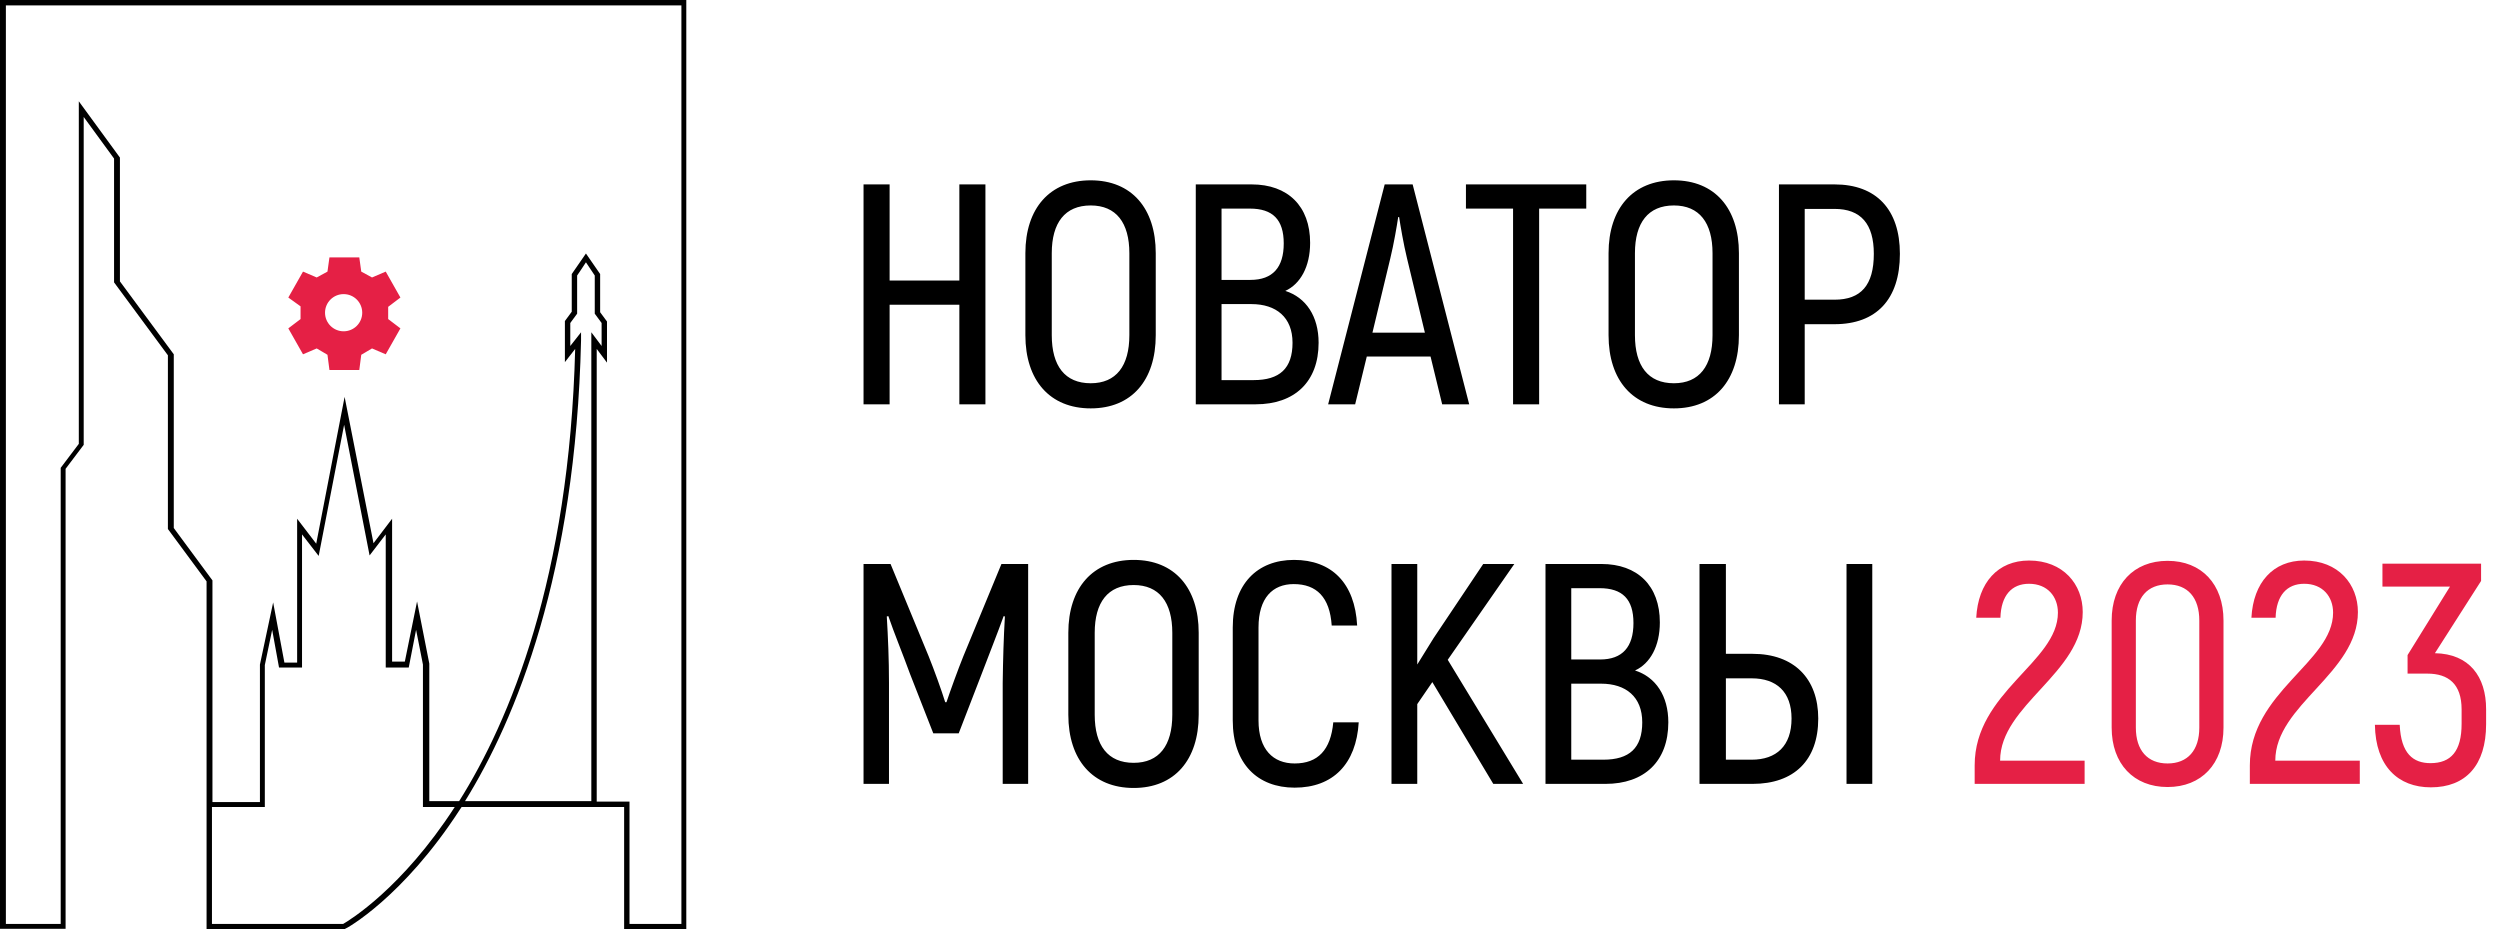
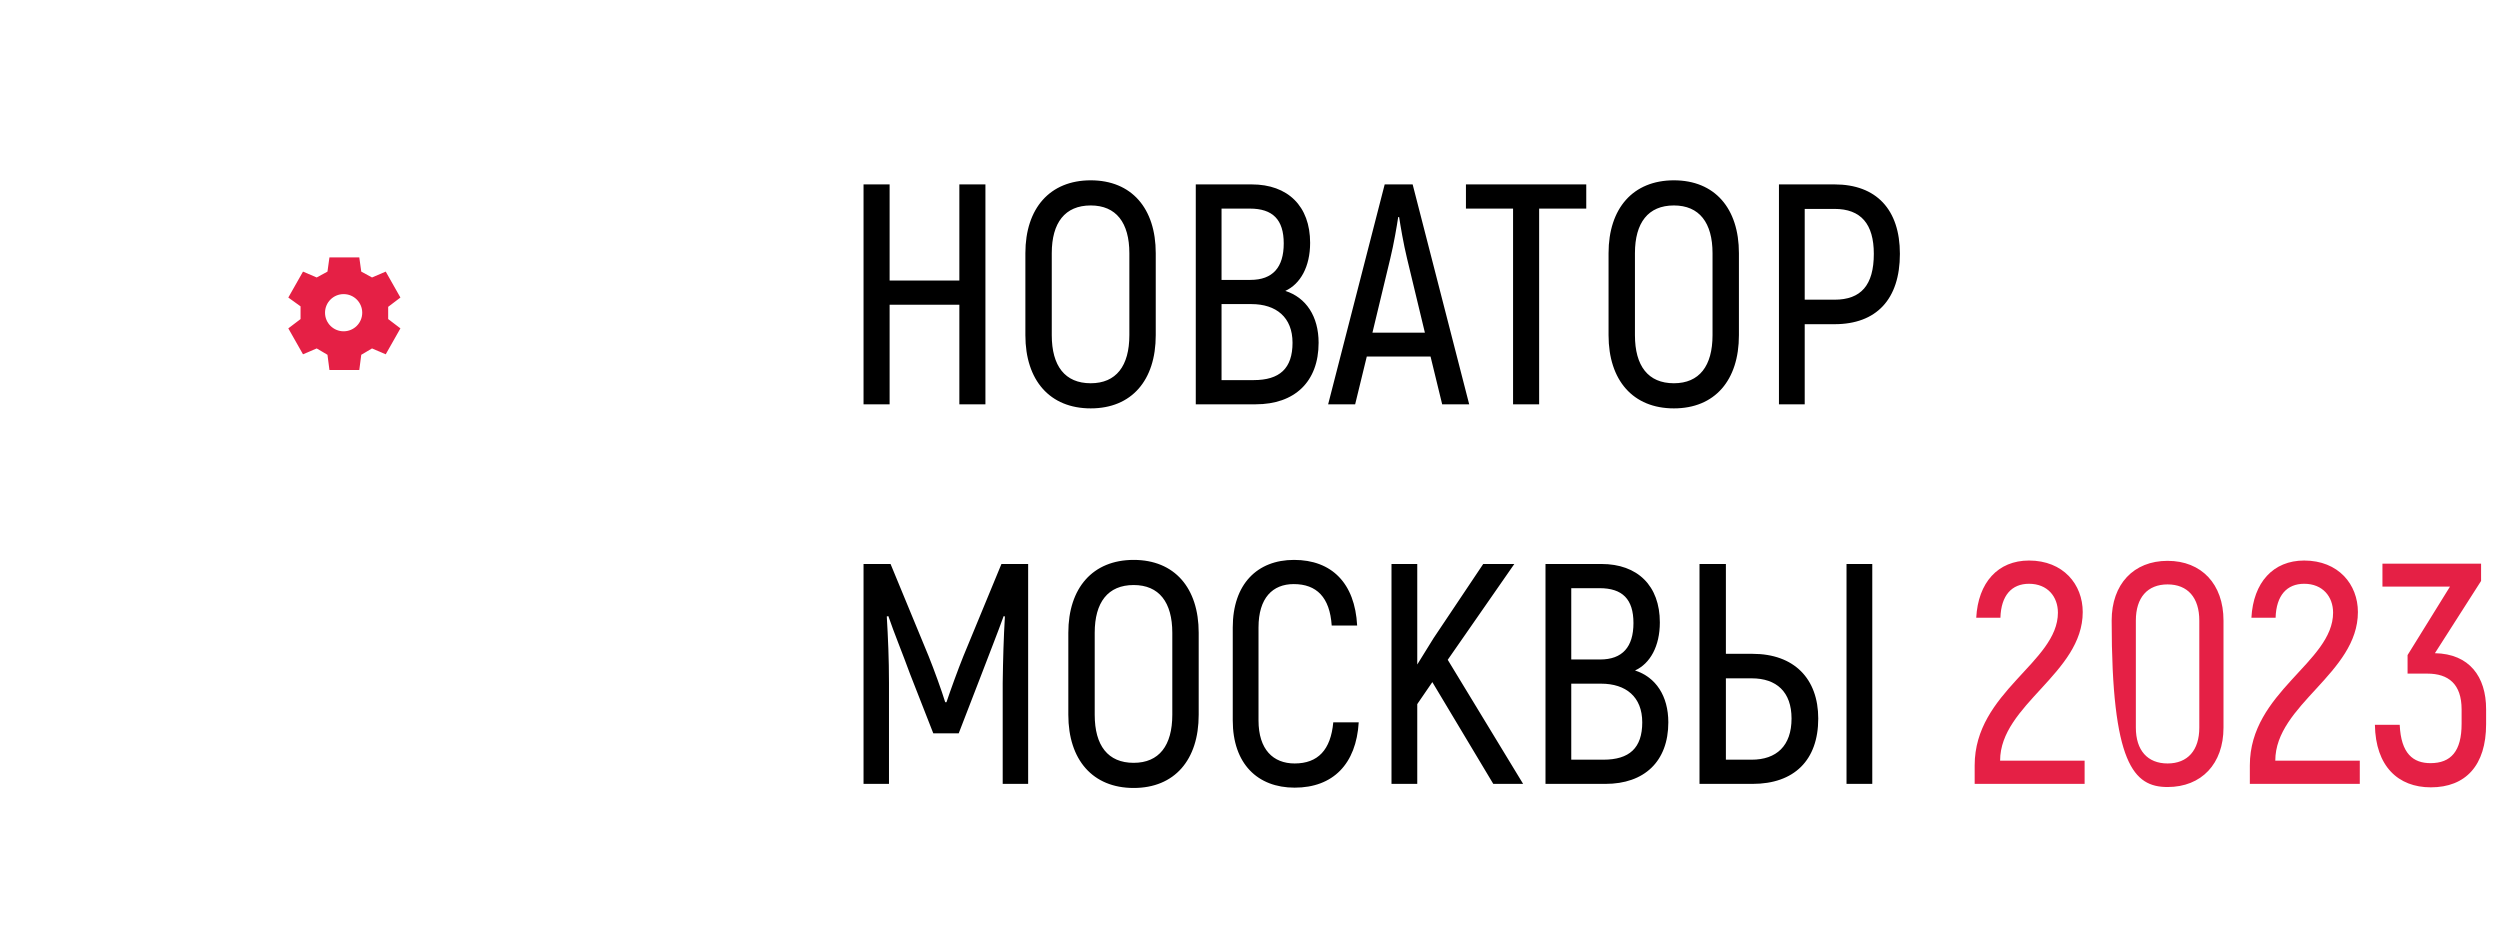
<svg xmlns="http://www.w3.org/2000/svg" width="382" height="142" viewBox="0 0 382 142" fill="none">
  <g clip-path="url(#clip0_2029_34228)">
    <path d="M59.313 46.884L61.183 45.464L58.939 41.501L56.845 42.398L55.2 41.501L54.9 39.332H50.338L50.038 41.501L48.393 42.398L46.299 41.501L44.055 45.464L45.925 46.81V48.754L44.055 50.175L46.299 54.138L48.393 53.24L50.038 54.212L50.338 56.531H54.9L55.2 54.212L56.845 53.24L58.939 54.138L61.183 50.175L59.313 48.754V46.884ZM52.507 50.623C50.936 50.623 49.664 49.352 49.664 47.782C49.664 46.212 50.936 44.94 52.507 44.94C54.078 44.94 55.349 46.212 55.349 47.782C55.349 49.352 54.078 50.623 52.507 50.623Z" fill="#E52045" />
-     <path d="M104.941 142H95.367V123.306H70.534C70.459 123.456 70.31 123.605 70.235 123.755C61.558 137.14 52.882 141.925 52.732 141.925L52.657 142H31.564V88.834L25.655 80.833V54.288L17.428 43.146V24.227L12.79 17.872V67.972L10.023 71.636V141.925H0V0H104.866V142H104.941ZM96.189 141.177H104.118V0.823H0.898V141.177H9.275V71.486L12.042 67.822V15.479L18.325 24.078V42.996L26.553 54.138V80.683L32.462 88.685V122.558H39.717V101.546L41.737 92.049L43.457 101.247H45.402V79.263L48.319 83.076L52.657 60.644L57.07 83.002L59.913 79.263V101.097H61.858L63.727 91.9L65.597 101.397V122.409H70.16C77.864 110.145 86.989 88.385 87.887 53.315L86.316 55.334V49.053L87.363 47.632V41.875L89.532 38.734L91.702 41.875V47.707L92.749 49.128V55.409L91.178 53.315V122.483H96.189V141.177ZM32.387 141.177H52.433C53.331 140.654 61.409 135.794 69.487 123.306H64.625V101.546L63.578 96.237L62.456 101.995H58.94V81.656L56.472 84.871L52.583 64.906L48.693 84.946L46.15 81.656V101.995H42.635L41.587 96.237L40.465 101.621V123.306H32.387V141.177ZM71.058 122.409H90.355V50.773L91.926 52.867V49.352L90.879 47.931V42.099L89.532 40.08C89.084 40.753 88.41 41.8 88.186 42.099V47.931L87.139 49.352V52.867L88.784 50.773V52.044C87.962 87.638 78.836 109.846 71.058 122.409Z" fill="black" />
    <path d="M146.589 28.177V42.865H135.933V28.177H131.949V61.777H135.933V46.561H146.589V61.777H150.573V28.177H146.589ZM166.662 62.401C172.902 62.401 176.598 58.129 176.598 51.217V38.689C176.598 31.825 172.902 27.553 166.662 27.553C160.422 27.553 156.678 31.825 156.678 38.689V51.217C156.678 58.129 160.422 62.401 166.662 62.401ZM166.662 58.561C162.726 58.561 160.71 55.921 160.71 51.217V38.689C160.71 34.033 162.726 31.393 166.662 31.393C170.55 31.393 172.566 34.033 172.566 38.689V51.217C172.566 55.921 170.55 58.561 166.662 58.561ZM196.395 44.449C198.699 43.393 200.187 40.753 200.187 37.105C200.187 31.489 196.779 28.177 191.259 28.177H182.715V61.777H191.883C197.787 61.777 201.483 58.369 201.483 52.369C201.483 48.337 199.563 45.457 196.395 44.449ZM190.971 31.873C194.475 31.873 196.155 33.553 196.155 37.201C196.155 40.849 194.475 42.769 191.067 42.769H186.651V31.873H190.971ZM191.547 58.081H186.651V46.465H191.211C195.003 46.465 197.499 48.481 197.499 52.369C197.499 56.305 195.531 58.081 191.547 58.081ZM220.364 61.777H224.492L215.852 28.177H211.58L202.94 61.777H207.068L208.844 54.481H218.588L220.364 61.777ZM209.708 50.833L212.444 39.457C212.972 37.297 213.452 34.465 213.644 33.169H213.788C213.98 34.465 214.46 37.297 214.988 39.457L217.724 50.833H209.708ZM242.38 28.177H223.996V31.873H231.196V61.777H235.18V31.873H242.38V28.177ZM255.771 62.401C262.011 62.401 265.707 58.129 265.707 51.217V38.689C265.707 31.825 262.011 27.553 255.771 27.553C249.531 27.553 245.787 31.825 245.787 38.689V51.217C245.787 58.129 249.531 62.401 255.771 62.401ZM255.771 58.561C251.835 58.561 249.819 55.921 249.819 51.217V38.689C249.819 34.033 251.835 31.393 255.771 31.393C259.659 31.393 261.675 34.033 261.675 38.689V51.217C261.675 55.921 259.659 58.561 255.771 58.561ZM280.32 28.177H271.824V61.777H275.76V49.537H280.32C286.704 49.537 290.304 45.745 290.304 38.785C290.304 32.017 286.704 28.177 280.32 28.177ZM280.32 45.793H275.76V31.921H280.32C284.352 31.921 286.32 34.225 286.32 38.785C286.32 43.585 284.352 45.793 280.32 45.793ZM153.021 86.177L147.213 100.241C146.397 102.257 145.197 105.569 144.621 107.297H144.429C143.901 105.569 142.701 102.257 141.885 100.241L136.077 86.177H131.949V119.777H135.837V104.369C135.837 100.721 135.693 97.457 135.501 94.193L135.741 94.145C136.605 96.689 137.901 99.809 139.053 102.977L142.605 112.049H146.493L149.997 102.977C151.197 99.809 152.445 96.689 153.357 94.145L153.549 94.193C153.357 97.457 153.261 100.721 153.213 104.369V119.777H157.101V86.177H153.021ZM173.224 120.401C179.464 120.401 183.16 116.129 183.16 109.217V96.689C183.16 89.825 179.464 85.553 173.224 85.553C166.984 85.553 163.24 89.825 163.24 96.689V109.217C163.24 116.129 166.984 120.401 173.224 120.401ZM173.224 116.561C169.288 116.561 167.272 113.921 167.272 109.217V96.689C167.272 92.033 169.288 89.393 173.224 89.393C177.112 89.393 179.128 92.033 179.128 96.689V109.217C179.128 113.921 177.112 116.561 173.224 116.561ZM197.821 120.353C203.677 120.353 207.229 116.753 207.613 110.369H203.725C203.341 114.593 201.373 116.657 197.821 116.657C194.557 116.657 192.301 114.545 192.301 110.081V95.873C192.301 91.361 194.461 89.249 197.677 89.249C201.181 89.249 203.197 91.265 203.485 95.585H207.373C207.037 89.105 203.485 85.553 197.725 85.553C192.109 85.553 188.365 89.249 188.365 95.873V110.081C188.365 116.705 192.157 120.353 197.821 120.353ZM228.173 119.777H232.733L221.213 100.817L231.389 86.177H226.637L219.053 97.505L216.557 101.537V86.177H212.621V119.777H216.557V107.585L218.861 104.225L228.173 119.777ZM249.832 102.449C252.136 101.393 253.624 98.753 253.624 95.105C253.624 89.489 250.216 86.177 244.696 86.177H236.152V119.777H245.32C251.224 119.777 254.92 116.369 254.92 110.369C254.92 106.337 253 103.457 249.832 102.449ZM244.408 89.873C247.912 89.873 249.592 91.553 249.592 95.201C249.592 98.849 247.912 100.769 244.504 100.769H240.088V89.873H244.408ZM244.984 116.081H240.088V104.465H244.648C248.44 104.465 250.936 106.481 250.936 110.369C250.936 114.305 248.968 116.081 244.984 116.081ZM259.684 119.777H267.796C274.132 119.777 277.828 116.177 277.828 109.793C277.828 103.697 274.132 99.905 267.796 99.905H263.716V86.177H259.684V119.777ZM282.148 119.777H286.084V86.177H282.148V119.777ZM263.716 116.081V103.649H267.652C271.444 103.649 273.748 105.713 273.748 109.793C273.748 113.969 271.444 116.081 267.652 116.081H263.716Z" fill="black" />
-     <path d="M301.729 119.777H318.529V116.225H305.617C305.617 107.681 318.241 102.881 318.241 93.521C318.241 89.297 315.265 85.649 310.033 85.649C305.281 85.649 302.257 89.009 301.969 94.385H305.665C305.761 90.977 307.393 89.201 310.033 89.201C312.865 89.201 314.449 91.169 314.449 93.617C314.449 101.201 301.729 105.713 301.729 116.945V119.777ZM331.206 120.257C336.39 120.257 339.75 116.705 339.75 111.185V94.817C339.75 89.249 336.39 85.697 331.206 85.697C326.022 85.697 322.662 89.249 322.662 94.817V111.185C322.662 116.705 326.022 120.257 331.206 120.257ZM331.206 116.657C328.134 116.657 326.358 114.641 326.358 111.185V94.817C326.358 91.313 328.134 89.297 331.206 89.297C334.278 89.297 336.054 91.313 336.054 94.817V111.185C336.054 114.641 334.278 116.657 331.206 116.657ZM343.776 119.777H360.576V116.225H347.664C347.664 107.681 360.288 102.881 360.288 93.521C360.288 89.297 357.312 85.649 352.08 85.649C347.328 85.649 344.304 89.009 344.016 94.385H347.712C347.808 90.977 349.44 89.201 352.08 89.201C354.912 89.201 356.496 91.169 356.496 93.617C356.496 101.201 343.776 105.713 343.776 116.945V119.777ZM372.053 99.809L379.109 88.769V86.129H364.037V89.633H374.357L367.877 100.097V102.929H370.901C374.117 102.929 376.133 104.513 376.133 108.401V110.609C376.133 114.785 374.501 116.609 371.381 116.609C368.741 116.609 366.869 115.169 366.677 110.753H362.885C362.981 117.089 366.437 120.305 371.429 120.305C376.757 120.305 379.877 116.945 379.877 110.657V108.353C379.877 103.409 377.333 99.905 372.053 99.809Z" fill="#E52045" />
+     <path d="M301.729 119.777H318.529V116.225H305.617C305.617 107.681 318.241 102.881 318.241 93.521C318.241 89.297 315.265 85.649 310.033 85.649C305.281 85.649 302.257 89.009 301.969 94.385H305.665C305.761 90.977 307.393 89.201 310.033 89.201C312.865 89.201 314.449 91.169 314.449 93.617C314.449 101.201 301.729 105.713 301.729 116.945V119.777ZM331.206 120.257C336.39 120.257 339.75 116.705 339.75 111.185V94.817C339.75 89.249 336.39 85.697 331.206 85.697C326.022 85.697 322.662 89.249 322.662 94.817C322.662 116.705 326.022 120.257 331.206 120.257ZM331.206 116.657C328.134 116.657 326.358 114.641 326.358 111.185V94.817C326.358 91.313 328.134 89.297 331.206 89.297C334.278 89.297 336.054 91.313 336.054 94.817V111.185C336.054 114.641 334.278 116.657 331.206 116.657ZM343.776 119.777H360.576V116.225H347.664C347.664 107.681 360.288 102.881 360.288 93.521C360.288 89.297 357.312 85.649 352.08 85.649C347.328 85.649 344.304 89.009 344.016 94.385H347.712C347.808 90.977 349.44 89.201 352.08 89.201C354.912 89.201 356.496 91.169 356.496 93.617C356.496 101.201 343.776 105.713 343.776 116.945V119.777ZM372.053 99.809L379.109 88.769V86.129H364.037V89.633H374.357L367.877 100.097V102.929H370.901C374.117 102.929 376.133 104.513 376.133 108.401V110.609C376.133 114.785 374.501 116.609 371.381 116.609C368.741 116.609 366.869 115.169 366.677 110.753H362.885C362.981 117.089 366.437 120.305 371.429 120.305C376.757 120.305 379.877 116.945 379.877 110.657V108.353C379.877 103.409 377.333 99.905 372.053 99.809Z" fill="#E52045" />
  </g>
  <defs>
    <clipPath id="clip0_2029_34228">
      <rect width="382" height="142" fill="white" />
    </clipPath>
  </defs>
</svg>